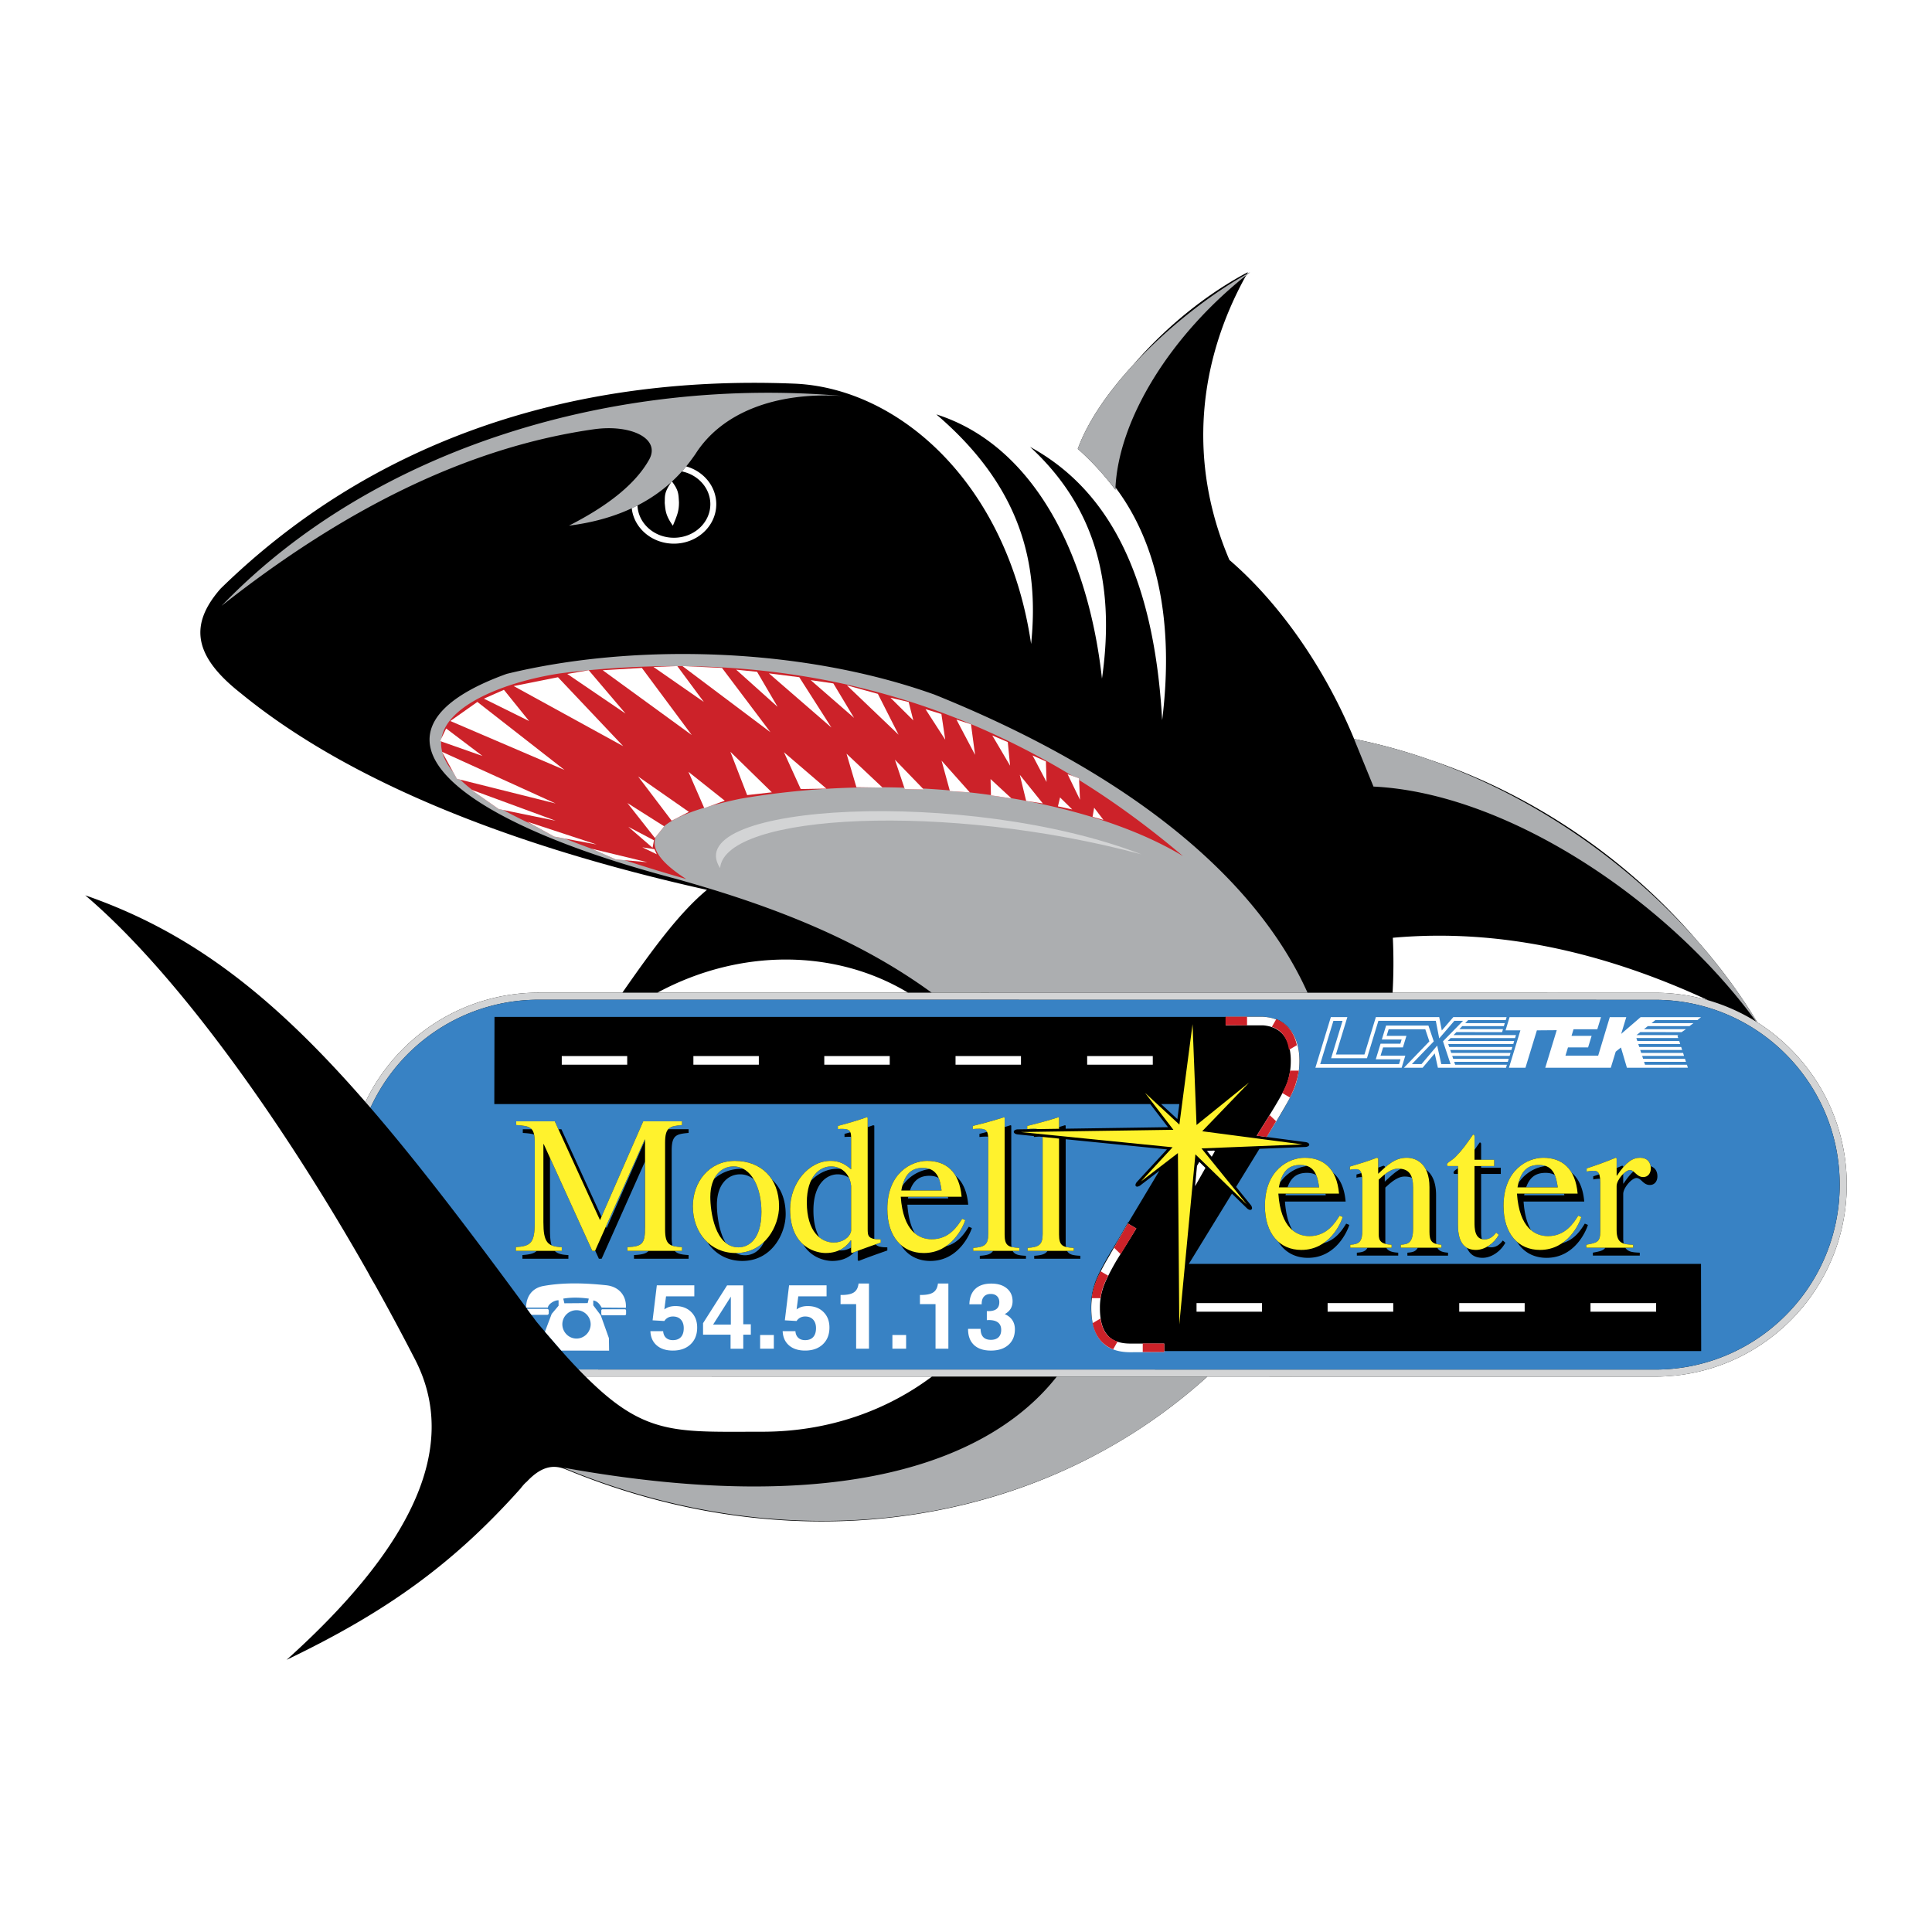
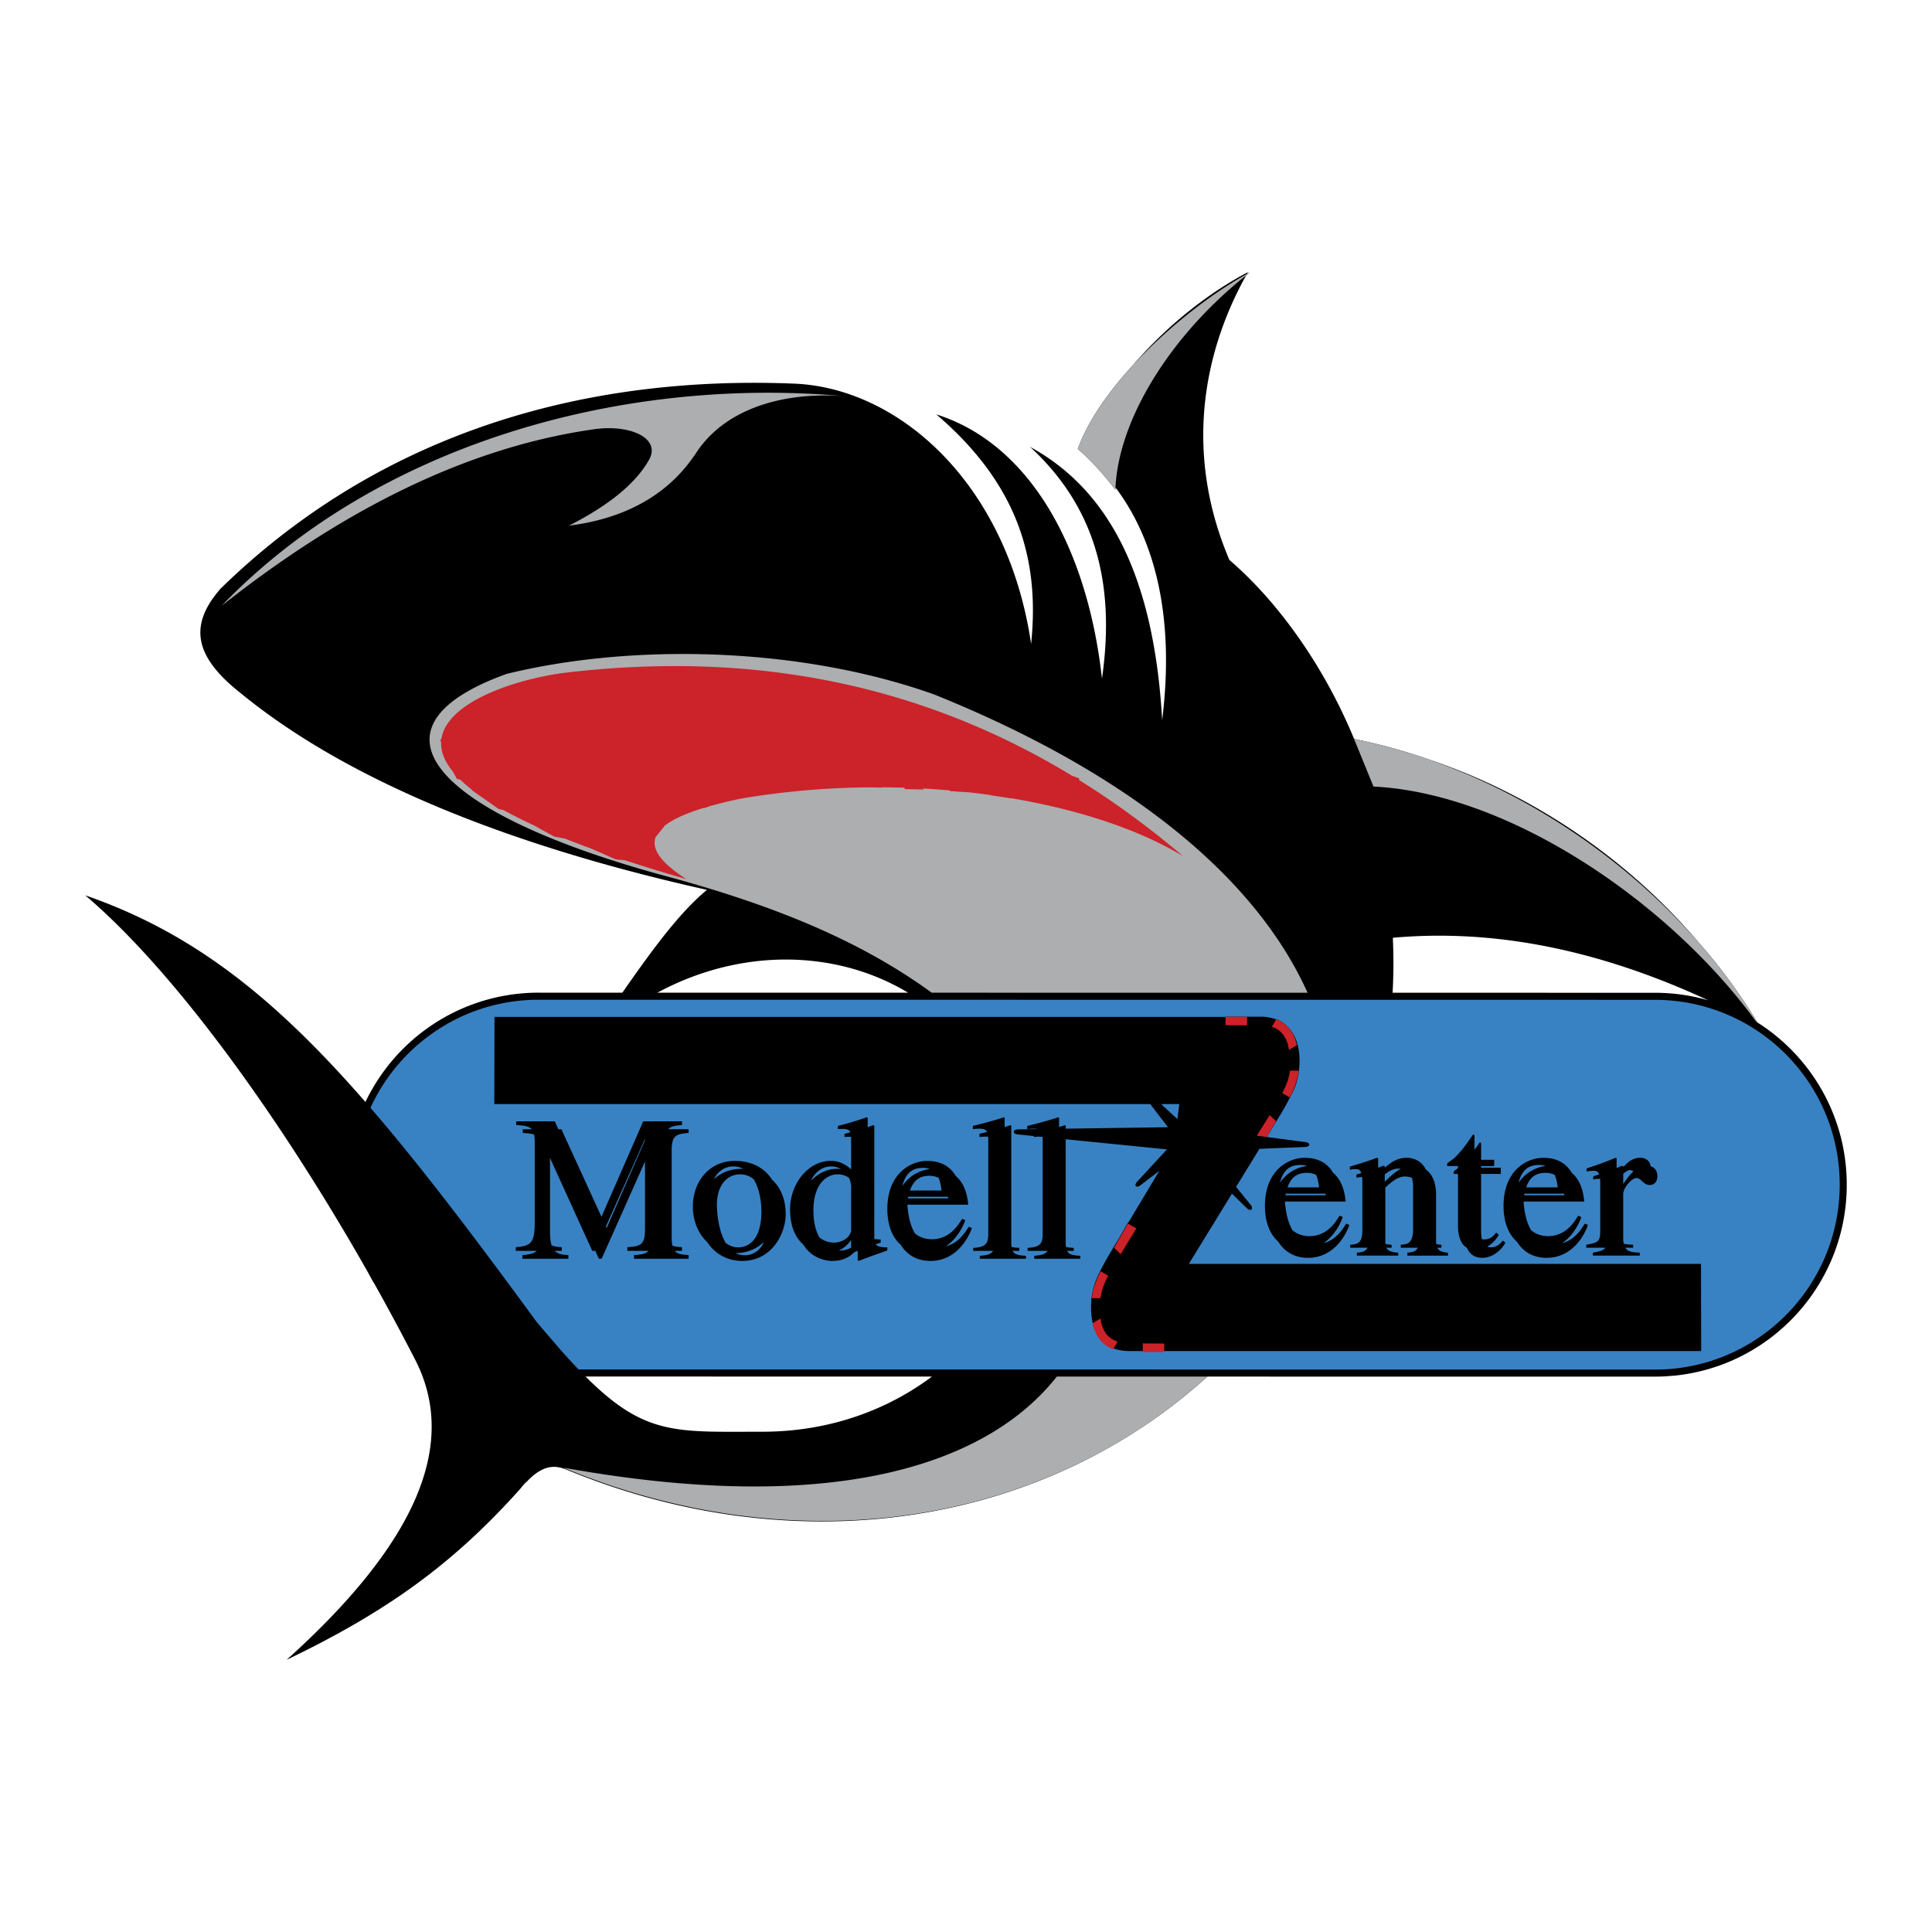
<svg xmlns="http://www.w3.org/2000/svg" width="2500" height="2500" viewBox="0 0 192.756 192.756">
  <g fill-rule="evenodd" clip-rule="evenodd">
-     <path fill="#fff" d="M0 0h192.756v192.756H0V0z" />
+     <path fill="#fff" d="M0 0h192.756v192.756V0z" />
    <path d="M52.551 147.836c-.175.133-.403.396-.638.699-6.784 7.59-13.458 12.334-23.317 17.066 12.881-11.588 17.195-21.469 12.81-29.975a243.269 243.269 0 0 0-4.021-7.49 19.445 19.445 0 0 1-.646-1.145C27.792 111.205 17.29 96.775 8.504 89.326c10.623 3.679 18.78 10.088 27.956 20.619a19.197 19.197 0 0 1 9.835-9.403 19.125 19.125 0 0 1 7.453-1.504h8.347c3.366-4.846 5.847-8.098 8.438-10.257-19.907-4.446-35.955-10.97-46.505-19.613-4.714-3.704-5.182-6.827-2.02-10.438 14.703-14.366 34.263-21.364 57.137-20.458 10.49.373 21.369 9.941 23.73 25.977.83-8.073-1.037-15.706-9.459-22.906 9.407 2.976 15.094 13.446 16.528 26.361 1.441-10.034-1.006-17.432-7.174-23.119 7.6 4.146 12.346 12.496 13.18 27.265 1.225-9.876-.525-17.729-4.658-23.216-.004.077-.008.154-.01.23a27.446 27.446 0 0 0-3.639-3.984.936.936 0 0 0-.037-.029s0-.002.002-.002l-.076-.067c1.018-2.789 3.062-5.707 5.557-8.411 3.529-4.103 7.707-7.271 11.418-9.218l-.102.18.312-.171c-.129.101-.258.202-.387.305-4.719 8.5-5.912 18.476-1.672 28.402 4.5 3.856 9.232 10.097 12.443 17.858a56.496 56.496 0 0 1 7.439 2.039c10.104 3.37 19.637 9.726 26.781 18.085a56.654 56.654 0 0 1 6.014 8.158c5.359 3.395 8.916 9.377 8.916 16.188 0 2.645-.535 5.164-1.504 7.453a19.205 19.205 0 0 1-10.176 10.192 19.089 19.089 0 0 1-5.494 1.406l-.955.072-.492.02-.246.004-.125.002H165.146l-44.688-.004a54.537 54.537 0 0 1-10.121 7.25c-15.863 8.848-35.638 9.574-53.895 2.002-.958-.364-2.208-.563-3.891 1.242zm117.885-48.035c-10.484-4.856-20.979-7.185-31.473-6.239a52.484 52.484 0 0 1-.025 5.485l26.168.002c1.849 0 3.638.262 5.33.752zM59.19 138.082c5.45 5.166 8.654 4.762 16.881 4.762 6.708 0 12.51-2.201 16.91-5.504l-34.563-.004c.261.26.519.51.772.746zm31.408-39.041c-7.188-4.328-16.682-4.489-25.009-.002l25.009.002z" />
    <path d="M130.455 99.045c-5.369-11.946-18.5-22.203-37.225-29.747-13.304-4.758-30.039-5.157-42.683-2.064-15.451 5.583-6.492 14.282 16.827 20.43 10.054 2.789 18.504 6.216 25.584 11.379l37.497.002zM84.043 39.507c-22.376-1.95-46.581 4.979-61.935 20.936 12.03-9.504 24.38-15.805 37.179-17.62 3.709-.508 6.71.958 5.441 3.099-1.294 2.268-3.881 4.446-7.964 6.522 8.36-1.045 11.495-5.549 12.612-7.135 2.596-4.108 7.936-6.226 14.667-5.802zm91.293 62.503c-8.014-13.282-23.191-24.86-40.242-28.284l1.939 4.75c13.416.649 29.424 11.413 38.182 23.458l.121.076zm-69.897 35.33c-6.627 8.432-21.548 14.086-49.223 9.09 22.586 9.426 47.291 6.252 64.242-9.088l-15.019-.002zm5.842-88.475c.238-6.982 5.561-15.568 13.436-21.702-6.275 3.394-14.729 10.886-17.186 17.619a27.334 27.334 0 0 1 3.75 4.083z" fill="#acaeb0" />
-     <path d="M57.725 136.633c.235.244.465.479.692.703l106.729.01H165.259l.125-.002.246-.004.492-.02.955-.072a19.089 19.089 0 0 0 5.494-1.406 19.222 19.222 0 0 0 10.176-10.192 19.077 19.077 0 0 0 1.504-7.453c0-10.574-8.572-19.146-19.146-19.148l-111.357-.01a19.162 19.162 0 0 0-7.453 1.504 19.197 19.197 0 0 0-9.835 9.403c.167.191.335.385.503.58 2.91-6.363 9.33-10.783 16.783-10.783l111.358.01c10.186.002 18.443 8.26 18.443 18.445 0 10.188-8.258 18.445-18.412 18.445l-107.41-.01z" fill="#d3d4d5" />
    <path d="M56.105 134.877a58.906 58.906 0 0 0 1.62 1.756l107.41.01c10.154 0 18.412-8.258 18.412-18.445 0-10.186-8.258-18.443-18.443-18.445l-111.358-.01c-7.453 0-13.874 4.42-16.783 10.783 4.729 5.482 9.744 12.059 15.515 19.914l.407.559c.299.404.459.623.621.844.289.35.574.69 2.599 3.034zm58.653-24.725H49.317l.019-8.697h72.942v-.02h3.614a4.399 4.399 0 0 1 1.432.271l.018-.031c.477.201.879.477 1.211.844.045.053.092.107.135.164.637.766.965 1.822.965 3.156 0 .844-.129 1.633-.367 2.387-.119.352-.283.738-.701 1.498-.209.404-.453.84-.729 1.309l-1.477 2.404 3.857.508c.266.033.395.15.389.264l-.002.02-.006.02a.144.144 0 0 1-.02.039.24.24 0 0 1-.08.07.63.63 0 0 1-.305.076l-4.555.182-2.332 3.799 1.449 1.789a.59.59 0 0 1 .139.281l.004.029-.002.029c0 .018.002-.014-.008.051a.164.164 0 0 1-.047.076.198.198 0 0 1-.082.041l-.051.004-.027-.002-.029-.006a.599.599 0 0 1-.27-.164l-1.49-1.453-4.301 7.01h51.098l.018 8.697h-56.967c-1.283 0-2.256-.367-2.916-1.119-.66-.734-.99-1.836-.99-3.303 0-.752.109-1.486.33-2.184.221-.717.715-1.707 1.449-2.973l1.016-1.697.91-1.588.031.018 3.082-5.145-1.883 1.445a.652.652 0 0 1-.283.137l-.059.004-.023-.002-.023-.004a.165.165 0 0 1-.074-.045.164.164 0 0 1-.037-.076l-.002-.025v-.025c.002-.018 0 .014.008-.055a.65.65 0 0 1 .164-.27l2.969-3.215-10.105-1.012v10.287c0 .176.01.326.027.457.203.055.461.078.779.094v.295h-.668c.188.375.59.459 1.328.494v.295h-4.604v-.295c.717-.045 1.123-.16 1.328-.494h-1.988v-.295c1.156-.072 1.504-.33 1.504-1.395v-9.322c0-.129-.002-.246-.008-.354l-.307-.029c-.195.004-.359.02-.564.035v-.092l-1.611-.162c-.266-.027-.395-.15-.391-.27l.002-.021.006-.023a.265.265 0 0 1 .021-.041.265.265 0 0 1 .078-.074.583.583 0 0 1 .307-.076l1.969-.027a1.545 1.545 0 0 0-.381-.039c-.24 0-.422.02-.66.037v-.312a45.504 45.504 0 0 0 3.1-.861l.072.035v.936c.195-.059.391-.119.588-.182l.072.035v.311l10.209-.15-1.773-2.308zm-48.097 2.514c.262-.301.705-.361 1.383-.422v-.367h-3.87l-4.164 9.521-3.998-8.732h-.299l-.361-.789H51.5v.367c.798.051 1.278.117 1.55.422h-.89v.367c.485.031.854.068 1.129.16.044.215.063.482.063.812v7.928c0 2.109-.403 2.385-1.889 2.496v.367h2.092c-.291.285-.746.371-1.432.422v.367h4.585v-.367c-.649-.025-1.086-.129-1.371-.422h.71v-.367c-.423-.018-.756-.066-1.016-.182-.113-.363-.158-.857-.158-1.525v-7.199l4.218 9.273h.275l.013-.029.372.818h.275l4.328-9.705v6.566c0 1.615-.238 1.908-1.761 1.982v.367h2.12c-.249.291-.69.385-1.459.422v.367h5.447v-.367c-.686-.041-1.127-.115-1.386-.422h.726v-.367c-.396-.023-.711-.059-.956-.143a3.88 3.88 0 0 1-.071-.83v-8.662c0-1.541.458-1.65 1.688-1.762v-.367h-2.041v.002zm18.255.76l.001.195v3.047c-.642-.57-1.229-.846-2.054-.846-2.182 0-4.035 2.24-4.035 4.809 0 1.836.598 2.912 1.314 3.537.873 1.436 2.366 1.637 2.886 1.637 1.105 0 1.784-.438 2.198-.873.118-.047.235-.09.351-.135v.936l.092.072c1.027-.402 1.926-.715 2.861-1.045v-.312c-.683 0-1.008-.102-1.162-.299.167-.061.334-.119.502-.178v-.312c-.263 0-.472-.016-.639-.045-.002-.078-.002-.16-.002-.248V112.3l-.11-.035c-.183.064-.366.127-.55.188v-.941l-.11-.035c-.936.33-1.889.605-2.861.861v.312c.165-.018.349-.018.477-.018.469 0 .678.125.77.336a29.88 29.88 0 0 1-.587.158v.312c.165-.02.349-.02.477-.02.064 0 .124.004.181.008zm53.305 10.676a1.372 1.372 0 0 1-.006-.131v-5.486c.752-.717 1.34-1.102 1.926-1.102.291 0 .531.045.727.129.084.271.117.598.117.973v4.072c0 1.486-.514 1.578-1.229 1.635v.293h1.699c-.213.41-.584.461-1.039.496v.293h4.055v-.293c-.598-.047-.914-.18-1.068-.496h.406v-.293a2.766 2.766 0 0 1-.508-.08 3.222 3.222 0 0 1-.023-.416v-4.459c0-1.381-.453-2.145-1.012-2.545-.467-.93-1.307-1.18-1.922-1.18-.877 0-1.512.4-2.184.988v-.145l-.129-.055c-.176.068-.354.133-.531.197v-.932l-.129-.055c-.898.348-1.814.623-2.695.881v.33c.072-.037.293-.074.568-.074.211 0 .445.008.576.391l-.484.143v.33c.074-.037.291-.074.564-.074.016.131.021.281.021.459v4.826c0 1.156-.293 1.412-1.209 1.469v.293h1.723c-.17.35-.498.461-1.062.496v.293h4.127v-.293c-.689-.039-1.037-.195-1.188-.496h.527v-.293a2.904 2.904 0 0 1-.618-.089zm-61.195-6.409c-.761-1.203-2.086-1.871-3.701-1.871-2.604 0-4.2 2.129-4.2 4.533 0 1.455.536 2.729 1.443 3.576.746 1.146 1.977 1.873 3.491 1.873 2.953 0 4.328-2.734 4.328-4.66 0-1.496-.507-2.671-1.361-3.451zm18.323-.373c-.615-1.053-1.639-1.498-2.857-1.498-1.56 0-3.962 1.193-3.962 4.809 0 1.605.5 2.832 1.347 3.574.633 1.031 1.667 1.6 2.945 1.6 2.806 0 3.943-2.678 4.145-3.283l-.312-.129c-.387.604-1.035 1.639-2.274 1.947 1.224-.836 1.79-2.197 1.926-2.607l-.312-.129c-.458.715-1.284 2.037-3.026 2.037-.552 0-1.158-.146-1.688-.586-.382-.645-.662-1.566-.751-2.865h6.07c-.118-1.376-.573-2.305-1.251-2.87zm61.458-.316c-.609-1.043-1.623-1.492-2.836-1.492-1.559 0-3.963 1.191-3.963 4.807 0 1.615.5 2.838 1.344 3.576.633 1.035 1.67 1.6 2.949 1.6 2.807 0 3.943-2.68 4.127-3.285l-.312-.129c-.371.604-1.027 1.635-2.254 1.945 1.221-.836 1.781-2.195 1.906-2.605l-.312-.129c-.439.717-1.283 2.037-3.008 2.037-.553 0-1.158-.146-1.688-.586-.383-.645-.662-1.566-.752-2.863h6.053c-.12-1.376-.573-2.308-1.254-2.876zm-23.807 0c-.609-1.043-1.623-1.492-2.836-1.492-1.559 0-3.963 1.191-3.963 4.807 0 1.615.5 2.838 1.344 3.576.633 1.035 1.67 1.6 2.949 1.6 2.807 0 3.943-2.68 4.127-3.285l-.312-.129c-.371.604-1.027 1.635-2.254 1.945 1.221-.836 1.781-2.195 1.906-2.605l-.312-.129c-.439.717-1.283 2.037-3.008 2.037-.553 0-1.158-.146-1.688-.586-.383-.645-.662-1.566-.752-2.863h6.053c-.119-1.376-.572-2.308-1.254-2.876zm-34.412-3.594c.008.111.012.236.012.375v9.322c0 1.064-.35 1.322-1.504 1.395v.295h1.986c-.205.334-.611.449-1.326.494v.295h4.604v-.295c-.738-.035-1.143-.119-1.33-.494h.67v-.295c-.32-.016-.576-.039-.781-.094a3.404 3.404 0 0 1-.025-.457v-11.652l-.074-.035c-.195.062-.391.123-.586.182v-.936l-.074-.035c-1.027.33-2.055.605-3.1.861v.312c.238-.018.422-.037.66-.037.424 0 .646.094.764.322-.254.064-.508.129-.764.191v.312c.238-.02.422-.037.66-.037.075.001.145.005.208.011zm49.258 10.219c-.074-.318-.074-.67-.074-.924v-5.58h1.963v-.623h-1.963v-.166h1.303v-.623h-1.303v-1.469c0-.164 0-.256-.146-.256-.197.283-.363.521-.514.734v-1.268c0-.164 0-.256-.146-.256-.717 1.027-1.01 1.469-1.742 2.221-.441.439-.863.551-.863.789 0 .055.037.109.074.127h1.027v.221c-.256.18-.441.283-.441.441 0 .055.037.109.074.127h.367v5.084c0 1.303.361 1.98.898 2.285.312.752.895 1 1.559 1 .898 0 1.816-.662 2.273-1.506l-.256-.221c-.201.258-.551.68-1.174.68a.995.995 0 0 1-.377-.068 3.079 3.079 0 0 0 1.146-1.18l-.256-.219c-.201.256-.551.678-1.174.678a1.011 1.011 0 0 1-.255-.028zm14.152.445a2.777 2.777 0 0 1-.049-.562v-4.387c0-.623.861-1.596 1.32-1.596.477 0 .66.697 1.338.697.479 0 .752-.385.752-.861 0-.508-.24-.879-.676-1.012-.08-.516-.451-.842-1.047-.842-.557 0-1.072.232-1.688.945v-.102l-.092-.055c-.189.078-.379.156-.568.232v-.967l-.092-.055c-.955.402-1.945.752-2.898 1.064v.311c.184-.037.404-.072.68-.072.207 0 .439.008.572.354-.199.066-.396.133-.592.197v.311c.184-.037.404-.072.68-.072h.002c.01.107.016.229.016.367v4.881c0 1.082-.312 1.137-1.395 1.34v.293h1.9c-.186.301-.562.369-1.24.496v.293h4.678v-.293c-.662-.025-1.178-.066-1.445-.496h.785v-.293c-.363-.012-.681-.032-.941-.116zm-97.642-10.318l-3.833 8.766-.071-.156 3.868-8.672h.037v.062h-.001zm8.045 10.246c-.697-1.18-.874-2.904-.874-3.793 0-2.037 1.082-3.047 2.311-3.047.524 0 .979.182 1.362.498.502.838.766 2.006.766 3.246 0 2.789-1.302 3.541-2.293 3.541-.506 0-.926-.168-1.272-.445zm9.35-.547c-.362-.631-.595-1.512-.595-2.695 0-2.643 1.321-3.598 2.421-3.598.391 0 .789.113 1.126.346.108.232.184.504.213.811v4.496c-.146.697-.917 1.156-1.724 1.156-.489 0-.999-.159-1.441-.516zm8.272-5.131c.359-1.367 1.082-1.805 2.046-1.805.272 0 .503.043.699.115a3.884 3.884 0 0 0-2.745 1.69zm61.479-.312c.355-1.363 1.066-1.785 2.047-1.785.256 0 .475.037.662.102a3.869 3.869 0 0 0-2.709 1.683zm-23.807 0c.355-1.363 1.066-1.785 2.047-1.785.256 0 .475.037.662.102a3.869 3.869 0 0 0-2.709 1.683zm-34.046-.485c.171.4.238.859.292 1.25h-3.155c.385-1.104 1.064-1.469 1.944-1.469.382.001.683.083.919.219zm37.667-.297c.168.395.236.846.297 1.234h-3.156c.381-1.098 1.051-1.449 1.945-1.449.381.001.68.081.914.215zm23.807 0c.168.395.234.846.297 1.234h-3.156c.381-1.098 1.049-1.449 1.945-1.449.381.001.68.081.914.215zm-74.22.581c.477-1.027 1.293-1.438 2.014-1.438.34 0 .685.086.99.262a2.984 2.984 0 0 0-.385-.023c-.987-.001-1.907.458-2.619 1.199zm-4.671 6.087c-.462 1.014-1.247 1.338-1.898 1.338-.35 0-.657-.08-.928-.221 1.198-.001 2.135-.453 2.826-1.117zm-5.002-6.252c.418-.85 1.153-1.273 1.948-1.273.36 0 .688.086.981.242-.058-.002-.115-.004-.174-.004-1.12 0-2.054.395-2.755 1.035zm46.432-7.494l-.195 1.498-1.621-1.498h1.816zm22.104 6.457c-.547.287-1.037.752-1.605 1.287v-.73c.48-.375.9-.572 1.32-.572.101 0 .195.006.285.015zm23.197.268c-.299.275-.619.664-.979 1.203h-.035v-.961c.23-.225.477-.379.66-.379a.58.58 0 0 1 .354.137zM83.7 124.754a2.79 2.79 0 0 0 1.18-1.004h.036v.721a2.057 2.057 0 0 1-1.216.283zm48.548-5.664c.008.055.018.111.025.164h-4.018c.01-.057.021-.111.033-.164h3.96zm23.805 0l.027.164h-4.018c.01-.057.021-.111.033-.164h3.958zm-61.475.31l.023.166h-4.017l.032-.166h3.962z" fill="#3882c4" />
-     <path d="M117.521 115.045l.137 17.098 1.607-16.975 5.131 4.996-4.523-5.588 10.061-.4-9.99-1.311 4.691-4.873-5.256 4.25-.398-10.061-1.314 10.018-3.428-3.166 2.832 3.688-15.236.223 15.154 1.52-3.152 3.412 3.684-2.831zm10.02 4.045h6.053c-.221-2.551-1.596-3.578-3.43-3.578-1.559 0-3.963 1.191-3.963 4.807 0 2.771 1.469 4.387 3.633 4.387 2.807 0 3.943-2.68 4.127-3.285l-.312-.129c-.439.717-1.283 2.037-3.008 2.037-1.284-.001-2.862-.79-3.1-4.239zm-23.521-5.658c.006.107.008.225.008.354v9.322c0 1.064-.348 1.322-1.504 1.395v.295h4.604v-.295c-1.117-.055-1.467-.219-1.467-1.34v-9.564l-1.641-.167zm27.593 5.033h-4.018c.312-1.725 1.064-2.238 2.146-2.238 1.542 0 1.726 1.302 1.872 2.238zm-25.953-5.846v-1.109l-.072-.035c-1.027.33-2.055.605-3.1.861v.312c.238-.018.42-.037.66-.037.15 0 .275.012.381.039l2.131-.031zm-45.797 9.113l-4.512-9.855H51.5v.367c1.449.092 1.853.238 1.853 1.762v7.928c0 2.109-.403 2.385-1.889 2.496v.367h4.585v-.367c-1.431-.057-1.834-.496-1.834-2.496v-7.781h.036l4.842 10.645h.275l4.952-11.104h.037v8.754c0 1.615-.238 1.908-1.761 1.982v.367h5.448v-.367c-1.248-.074-1.688-.258-1.688-1.762v-8.662c0-1.541.458-1.65 1.688-1.762v-.367h-3.87l-4.311 9.855zm26.705-10.222l-.11-.035c-.936.33-1.889.605-2.861.861v.312c.165-.018.349-.018.477-.018.843 0 .843.402.843.99v3.047c-.642-.57-1.229-.846-2.054-.846-2.182 0-4.035 2.24-4.035 4.809 0 3.963 2.788 4.385 3.54 4.385 1.449 0 2.164-.752 2.513-1.266h.036v1.193l.092.072c1.027-.402 1.926-.715 2.861-1.045v-.312c-1.302 0-1.302-.367-1.302-1.082V111.51zm-6.071 8.461c0-2.643 1.32-3.598 2.421-3.598.917 0 1.871.625 1.999 1.945v4.496c-.146.697-.917 1.156-1.724 1.156-1.284.001-2.696-1.081-2.696-3.999zm54.216 4.513h4.127v-.293c-1.01-.057-1.285-.367-1.285-1.01v-5.486c.752-.717 1.34-1.102 1.926-1.102 1.156 0 1.504.697 1.504 1.891v4.072c0 1.486-.514 1.578-1.229 1.635v.293h4.053v-.293c-.953-.074-1.191-.367-1.191-1.285v-4.459c0-2.404-1.375-2.936-2.273-2.936-1.156 0-1.891.697-2.844 1.596v-1.541l-.129-.055c-.898.348-1.814.623-2.695.881v.33c.072-.037.293-.074.568-.074.312 0 .678.02.678 1.248v4.826c0 1.156-.293 1.412-1.209 1.469v.293h-.001zm-61.314.532c2.953 0 4.328-2.732 4.328-4.66 0-2.844-1.834-4.533-4.402-4.533-2.604 0-4.2 2.129-4.2 4.533 0 2.624 1.743 4.66 4.274 4.66zm-.22-8.643c1.797 0 2.788 2.129 2.788 4.533 0 2.789-1.302 3.541-2.293 3.541-2.348 0-2.806-3.596-2.806-5.027 0-2.037 1.082-3.047 2.311-3.047zm16.69 3.027h6.071c-.221-2.568-1.614-3.578-3.448-3.578-1.56 0-3.962 1.193-3.962 4.809 0 2.752 1.468 4.385 3.632 4.385 2.806 0 3.943-2.678 4.145-3.283l-.312-.129c-.458.715-1.284 2.037-3.026 2.037-1.284 0-2.862-.789-3.1-4.241zm4.071-.623h-4.017c.312-1.725 1.083-2.258 2.146-2.258 1.541.001 1.743 1.323 1.871 2.258zm57.408.313h6.053c-.221-2.551-1.596-3.578-3.43-3.578-1.559 0-3.963 1.191-3.963 4.807 0 2.771 1.469 4.387 3.633 4.387 2.805 0 3.943-2.68 4.127-3.285l-.312-.129c-.439.717-1.283 2.037-3.008 2.037-1.284-.001-2.862-.79-3.1-4.239zm4.072-.625h-4.018c.312-1.725 1.064-2.238 2.146-2.238 1.542 0 1.723 1.302 1.872 2.238zm-53.721 6.037c-1.119-.055-1.467-.219-1.467-1.34V111.51l-.074-.035c-1.027.33-2.055.605-3.1.861v.312c.238-.018.422-.037.66-.037.77 0 .881.312.881 1.174v9.322c0 1.064-.35 1.322-1.504 1.395v.295h4.604v-.295zm45.412-11.047c0-.164 0-.256-.146-.256-.717 1.027-1.01 1.469-1.742 2.221-.441.439-.863.551-.863.789 0 .055.037.109.074.127h1.027v5.873c0 1.945.807 2.496 1.797 2.496.898 0 1.816-.662 2.273-1.506l-.256-.219c-.201.256-.551.678-1.174.678-.99 0-.99-1.137-.99-1.742v-5.58h1.963v-.623h-1.963v-2.258zm11.151 11.029h4.678v-.293c-.99-.037-1.65-.111-1.65-1.469v-4.387c0-.623.861-1.596 1.32-1.596.477 0 .66.697 1.338.697.477 0 .752-.385.752-.861 0-.643-.385-1.064-1.062-1.064-.734 0-1.395.402-2.312 1.779h-.035v-1.725l-.092-.055c-.955.402-1.945.752-2.898 1.064v.311c.184-.037.404-.072.68-.072.311 0 .678.018.678 1.156v4.881c0 1.082-.312 1.137-1.395 1.34v.294h-.002z" fill="#fff22d" />
    <path d="M106.975 77.407C94.983 70.122 82.081 66.609 68.253 66.46l-.17-.008.008.006-.517-.003-.002-.003-.083.003a92.731 92.731 0 0 0-11.614.729c-5.433.829-11.246 3.124-11.819 6.448l-.146.305.106.038c-.021.338.012.686.104 1.043l-.024-.011.042.076c.17.613.514 1.254 1.06 1.921l.386.699.339.084c.352.342.756.69 1.216 1.043l-.16-.059 2.79 1.952.458.094a44.733 44.733 0 0 0 3.027 1.52l2.047 1.129 1.063.199a91.89 91.89 0 0 0 2.661 1.013l2.412 1.066.905.08c1.869.616 3.906 1.242 6.124 1.877-2.429-1.554-3.512-2.943-3.05-4.187l.856-1.071-.017-.011c.801-.658 2.122-1.27 3.998-1.839l.017.037.585-.213a46.97 46.97 0 0 1 2.995-.724c4.16-.72 8.42-1.088 12.623-1.141l1.58.023-.03-.028c.737.004 1.472.019 2.204.042l.048.142 1.893.038-.097-.1a83.85 83.85 0 0 1 2.687.19l.018.065 1.975.134c.713.08 1.42.169 2.119.268l.002.023 2.047.309-.021-.019c.5.084.996.173 1.488.267v.003l.076.012c6.105 1.169 11.514 3.047 15.559 5.488-3.371-2.863-6.822-5.386-10.354-7.579l-.008-.181-.684-.242z" fill="#cc2229" />
-     <path d="M113.879 85.238c-17.305-6.687-46.248-5.095-42.035 1.372.489-5.487 22.732-6.565 42.035-1.372z" fill="#d3d4d5" />
-     <path d="M146.479 101.777l-.297.303h3.951l-.094.297h-4.148l-.291.299h4.354l-.088.303-4.557-.006-.291.297h6.232l-.092.297h-6.432l-.291.297h6.629l-.084.299h-6.49l.1.297h6.297l-.092.297h-6.105l.098.293h5.916l-.088.297h-5.729l.098.293h5.539l-.09.297h-5.35l.098.295h5.16l-.09.301-4.971-.004-1.822.002-.316-1.432-1.211 1.432h-1.863l2.539-2.631-.408-1.211h-3.654l-.203.658h1.977l-.352 1.152h-1.977l-.252.822h2.469l-.367 1.209h-8.605l1.543-5.051h1.646l-1.141 3.732h2.846l1.139-3.732h6.322l.258 1.334 1.148-1.334h1.774l3.545.002-.09.297h-3.747v-.001zm18.679-.002l-.381.303h4.182l-.398.297h-4.156l-.383.305h4.189l-.441.297-4.117-.004-.375.297h4.18l-.098.07.078.225h-4.178l.096.299h4.182l.096.297h-4.182l.096.297 4.182.002.096.297-4.18-.002.094.293 4.182.004.094.297-4.178-.002.094.291 4.182.004.094.297-4.18-.002.096.293h4.18l.098.297-4.182.002-1.902.002-.596-2.023-.521.416-.492 1.607h-6.539l1.145-3.748-1.98.016-1.141 3.732h-1.646l1.143-3.732h-1.482l.402-1.318h9.121l-.369 1.209h-2.371l-.201.658h2.004l-.352 1.152h-2.006l-.252.822h3.266l1.158-3.842h1.645l-.51 1.674 1.941-1.674h1.477l4.551.002-.369.295h-4.186v-.002zm-28.775 3.803l1.139-3.73h5.729l.34 1.752 1.51-1.752h.867l-2.002 2.045.758 2.27h-.93l-.406-1.844-1.561 1.844h-.963l2.182-2.262-.533-1.58h-4.223l-.426 1.393h1.975l-.127.418h-1.975l-.477 1.557h2.469l-.145.475h-7.869l1.318-4.314h.912l-1.141 3.73h3.579v-.002zm-20.225 29.315l-3.375.02c-1.303 0-2.273-.367-2.934-1.119-.643-.734-.973-1.836-.973-3.305 0-.77.109-1.486.33-2.201.221-.697.697-1.689 1.449-2.955l1.871-3.266.844.496-1.982 3.211c-.732 1.266-1.174 2.184-1.355 2.789a6.016 6.016 0 0 0-.295 1.926c0 1.359.295 2.203.771 2.734.439.514 1.154.826 2.273.826h3.375v.844h.001zm10.223-21.454c2.182-3.541 2.641-4.459 2.896-5.211a7.833 7.833 0 0 0 .367-2.385c0-1.377-.348-2.461-1.027-3.23-.66-.752-1.576-1.139-2.732-1.174h-3.596v.861h3.742c.881.074 1.504.385 1.945.881.494.568.807 1.414.807 2.662 0 .752-.111 1.449-.33 2.109-.221.66-.643 1.523-3.072 5.354l1 .133zM47.627 70.031l8.693 6.787-11.39-4.881 2.697-1.906zm8.043-2.464l6.508 6.88-10.925-5.997 4.417-.883zm8.368-.929l4.974 6.694-8.879-6.462 3.905-.232zm-19.943 8.367l11.342 5.16-9.855-2.464-1.487-2.696zm23.987-8.553l8.786 6.602-4.834-6.416-3.952-.186zm11.663 1.115l3.206 5.021-6.238-5.408 3.032.387zM46.977 78.771l8.46 3.114-5.671-1.162-2.789-1.952zM58.738 66.87l3.672 4.323-5.812-3.952 2.14-.371zm4.928 10.599l5.067 3.533-1.72.883-3.347-4.416zm3.905-11.017l2.649 3.58-5.02-3.488 2.371-.092zm9.437 12.597l-4.137-4.044 1.673 4.323 2.464-.279zm6.136-10.864l2.066 3.438-4.326-3.766 2.26.328zm4.442 1.043l2.066 4.075-5.157-4.925 3.091.85zm-5.139 9.45l-4.23-3.626 1.673 3.672 2.557-.046zm-6.913-11.652l2.048 3.496-4.134-3.708 2.086.212zm-25.257 1.797l2.51 3.114-4.509-2.231 1.999-.883zm18.409 8.181l1.581 3.626 2.045-.744-3.626-2.882zm-2.417 5.439l-3.673-2.325 2.743 3.487.93-1.162zm-13.667-.464l6.927 2.278-4.23-.791-2.697-1.487zm35.448-3.403l-3.592-3.38.985 3.342 2.607.038zm-43.537-5.895l3.626 2.743-4.23-1.488.604-1.255zm47.651 6.088l-2.878-2.975.985 2.937 1.893.038zm-26.918 5.069l-2.557-1.348 2.417 2.092.14-.744zm25.412-13.799l.463 1.835-2.279-2.26 1.816.425zM65.292 84.721l-1.208-.186 1.441.697-.233-.511zm-6.275-.046l5.578 1.348-3.161-.279-2.417-1.069zm-6.527 45.782c.012-1.18.662-1.973 1.753-2.158 2.064-.373 4.259-.279 6.193-.074 1.414.131 2.083 1.154 2.009 2.252l-2.418-.02c-.148-.26-.391-.65-.837-.707v.484l.744.986.818 2.289.019 1.246-4.771-.008-1.63-1.881.672-1.777.688-.818v-.539c-.391-.037-1.061.391-1.061.725H52.49zm5.027.262a1.41 1.41 0 0 1 1.414 1.395c0 .783-.632 1.434-1.414 1.434s-1.413-.65-1.413-1.434a1.41 1.41 0 0 1 1.413-1.395zm2.585-.094h2.251c.056 0 .111.057.111.131v.334c0 .074-.056.131-.111.131h-2.251c-.056 0-.111-.057-.111-.131v-.334c0-.074.055-.131.111-.131zm-3.905-1.061l.111.465 2.325-.018.111-.447c-.799-.111-1.692-.148-2.547 0zm-3.176 1.62l-.435-.596h2.011c.074 0 .149.074.149.148v.299c0 .074-.075.148-.149.148h-1.576v.001zM63.6 50.432c-.185.095-.375.188-.57.279.22 1.983 2.019 3.53 4.205 3.53 2.334 0 4.227-1.764 4.227-3.938 0-1.778-1.264-3.281-3-3.771-.132.161-.275.329-.43.502 1.644.337 2.839 1.694 2.839 3.269 0 1.819-1.598 3.348-3.636 3.348-1.99 0-3.56-1.456-3.635-3.219zm3.353-2.308c-.702 1.047-.608 1.332-.633 2.068.076.735.076 1.217.812 2.257.431-1.04.609-1.446.609-2.333-.051-.83-.026-1.186-.697-2.075l-.091.083zm29.63 84.456h1.25c.004.363.092.637.264.82.174.184.43.275.768.275.328 0 .58-.086.758-.258.176-.17.266-.416.266-.738 0-.32-.104-.564-.311-.729-.209-.166-.518-.248-.926-.248l-.098.004a1.155 1.155 0 0 1-.098.006v-.9h.141c.375 0 .654-.074.834-.221s.271-.371.271-.674c0-.252-.078-.451-.23-.598s-.361-.221-.625-.221c-.287 0-.51.084-.668.254s-.236.41-.236.723v.055h-1.227c.016-.666.212-1.178.588-1.533.377-.355.91-.533 1.598-.533.652 0 1.168.158 1.549.477.383.318.574.746.574 1.285 0 .285-.066.535-.195.75a1.468 1.468 0 0 1-.588.531c.334.146.586.346.758.604.17.256.256.561.256.914 0 .652-.213 1.168-.641 1.551-.428.381-1.01.572-1.75.572-.729 0-1.293-.186-1.688-.557-.395-.371-.593-.898-.593-1.584v-.027h-.001zm-31.692.232h1.272c.021.285.117.504.287.66s.396.234.682.234c.351 0 .62-.104.807-.309.186-.207.279-.502.279-.887 0-.359-.096-.645-.286-.852-.191-.207-.455-.311-.791-.311-.188 0-.353.037-.495.113a.984.984 0 0 0-.363.336l-1.173-.068.422-3.49h3.74v1.1H66.45l-.168 1.305c.142-.111.306-.195.49-.252.185-.057.391-.084.618-.084.648 0 1.172.197 1.57.59.398.395.597.91.597 1.551 0 .699-.219 1.258-.659 1.674s-1.029.625-1.768.625c-.673 0-1.208-.172-1.606-.516s-.609-.817-.633-1.419zm13.196 0h1.272c.021.285.117.504.286.66.17.156.396.234.682.234.352 0 .621-.104.807-.309.187-.207.28-.502.28-.887 0-.359-.096-.645-.287-.852-.19-.207-.454-.311-.791-.311a1.04 1.04 0 0 0-.496.113.984.984 0 0 0-.363.336l-1.173-.068.423-3.49h3.74v1.1h-2.822l-.168 1.305c.143-.111.306-.195.491-.252.185-.057.391-.084.618-.084.648 0 1.171.197 1.57.59.398.395.598.91.598 1.551 0 .699-.22 1.258-.659 1.674s-1.028.625-1.768.625c-.672 0-1.208-.172-1.606-.516s-.609-.817-.634-1.419zm-5.198 1.749v-1.402h-2.745v-1.146l2.399-3.771h1.613v3.881h.754v1.037h-.754v1.402h-1.267v-.001zm.027-2.409v-2.785l-1.768 2.785h1.768zm20.422 2.409v-4.447h-1.555v-.914h.101c.566 0 .979-.088 1.238-.264.259-.176.412-.469.457-.881h1.041v6.506h-1.282zm-7.921 0v-4.447h-1.554v-.914h.1c.566 0 .979-.088 1.238-.264.259-.176.411-.469.457-.881h1.041v6.506h-1.282zm11.344-55.502l-2.82-3.168.831 3.033 1.989.135zm5.62.85l-.637-2.607 2.299 2.858-1.662-.251zm1.971-3.94l.059 2.047-1.391-2.646 1.332.599zm-8.924-4.173l1.855 3.516-.407-3.052-1.448-.464zm-1.506-.559l.386 2.568-1.97-3.051 1.584.483zm38.535 59.634v-.863h6.547v.863h-6.547zm26.227 0v-.863h6.549v.863h-6.549zm-50.217-24.644v-.863h6.547v.863h-6.547zm-52.419 0v-.863h6.529v.863h-6.529zm13.132 0v-.863h6.529v.863H69.18zm13.059 0v-.863h6.53v.863h-6.53zm13.095 0v-.863h6.529v.863h-6.529zm24.045 24.644v-.863h6.529v.863h-6.529zm26.209 0v-.863h6.529v.863h-6.529zm-45.041-56.834l.23 2.356-1.775-3.013 1.545.657zm.367 5.621l-2.086-1.932.039 1.623 2.047.309zm6.74-2.009l.096 2.144-1.234-2.549 1.138.405zm-.675 3.11l-1.217-1.198-.213.889 1.43.309zm13.289 35.761l-1.035 1.828.193-2.031.229-.395.613.598zm-31.233 18.041v-1.367h1.368v1.367h-1.368zm-13.197 0v-1.367h1.367v1.367h-1.367zm34.25-52.76l-.926-1.216-.156.908 1.082.308zm10.807 33.611l-.477-.59.703-.027.092.055-.318.562z" fill="#fff" />
    <path d="M109.793 129.516c.057-.33.129-.66.221-.973.111-.33.275-.752.551-1.266l-.752-.439a10.225 10.225 0 0 0-.623 1.449 5.626 5.626 0 0 0-.258 1.229h.861zM111.811 125.131l1.56-2.569-.844-.496-1.377 2.422.661.643zM109.793 131.553c.111.752.367 1.285.68 1.652.256.275.588.496 1.027.643l-.439.77a3.198 3.198 0 0 1-1.23-.844c-.402-.459-.678-1.045-.824-1.762l.786-.459zM114.012 134.893v-.862l2.146.018v.844h-2.146zM128.709 106.814a7.782 7.782 0 0 1-.221.973c-.109.33-.293.754-.549 1.268l.752.439c.293-.568.494-1.045.605-1.449.127-.404.219-.807.273-1.23h-.86v-.001zM126.674 111.256l-1.287 2.051.988.132.941-1.578-.642-.605zM128.6 104.742c-.111-.754-.367-1.285-.697-1.652-.238-.275-.568-.496-1.008-.643l.439-.77c.477.201.881.477 1.211.844.402.459.697 1.047.844 1.762l-.789.459zM124.418 101.439v.862l-2.147-.018v-.844h2.147z" fill="#cc2229" />
  </g>
</svg>